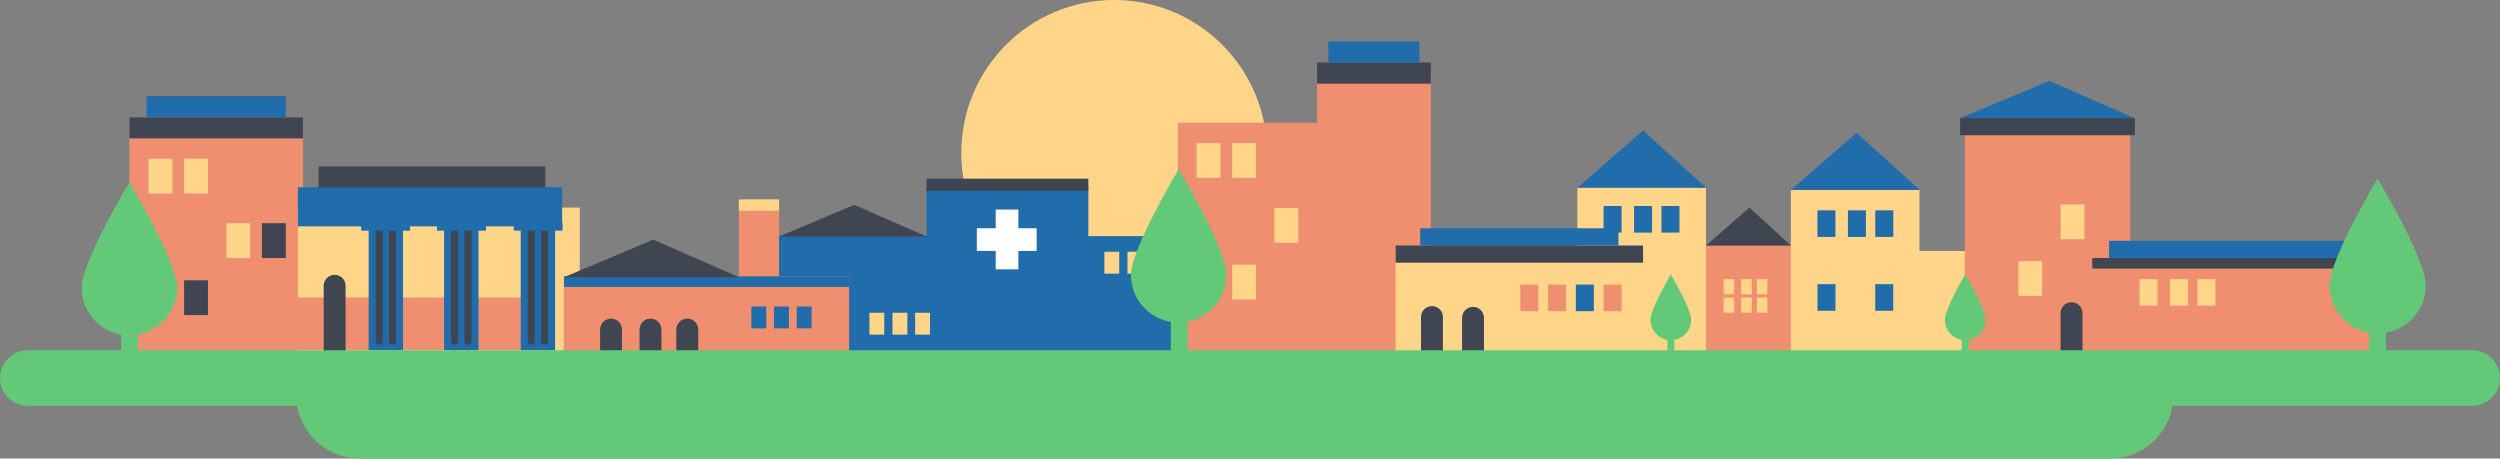
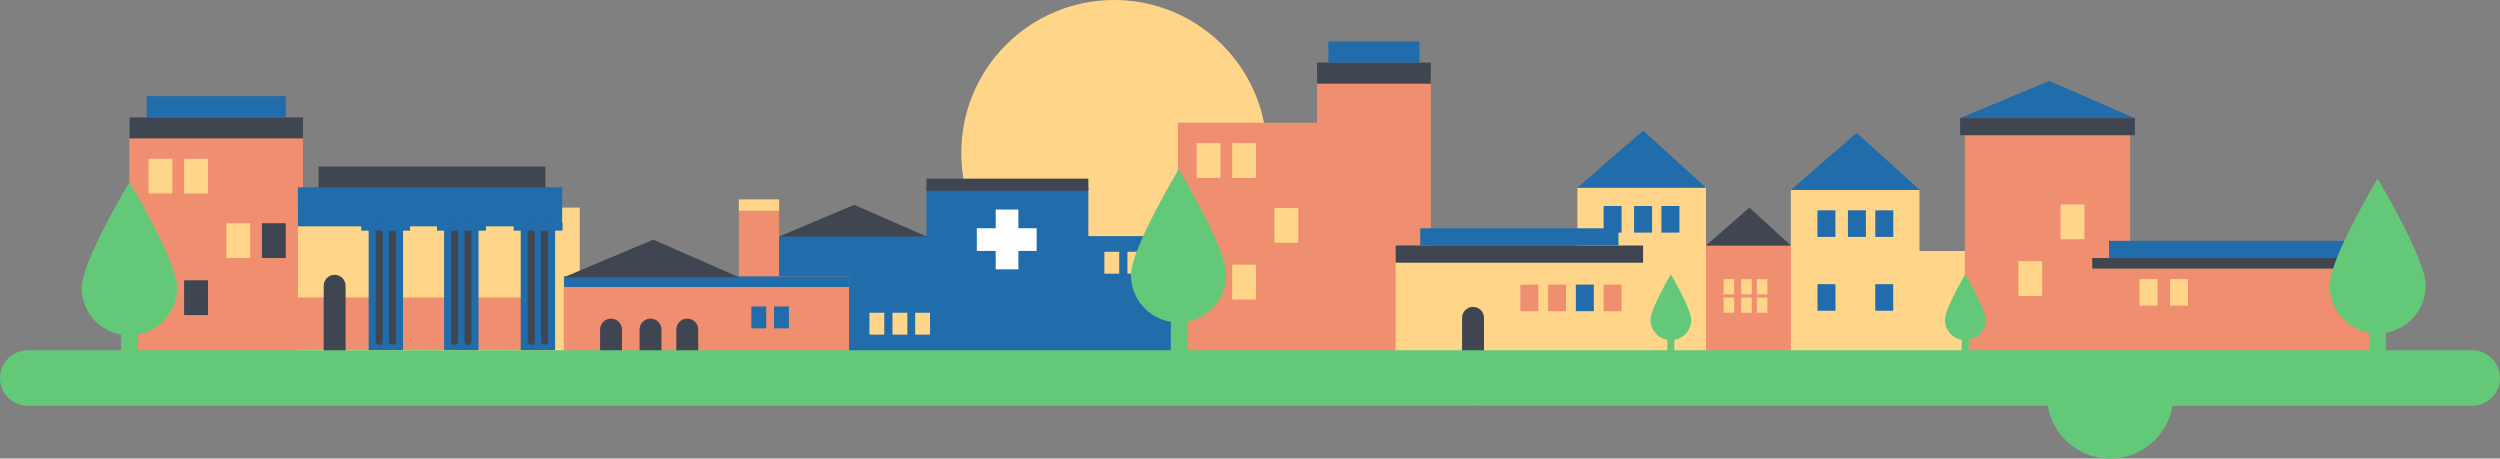
<svg xmlns="http://www.w3.org/2000/svg" version="1.1" id="Layer_1" x="0px" y="0px" width="639.5px" height="117.3px" viewBox="0 0 639.5 117.3" style="enable-background:new 0 0 639.5 117.3;" xml:space="preserve">
  <rect x="0" y="0" width="639.5" height="117.3" fill="#808080" stroke="none" />
  <style type="text/css">
	.st0{fill-rule:evenodd;clip-rule:evenodd;fill:#EF8F6F;}
	.st1{fill:#63C979;}
	.st2{fill:#FFD58A;}
	.st3{fill-rule:evenodd;clip-rule:evenodd;fill:#FFD58A;}
	.st4{fill-rule:evenodd;clip-rule:evenodd;fill:#216CAA;}
	.st5{fill:#EF8F6F;}
	.st6{fill-rule:evenodd;clip-rule:evenodd;fill:#3F4551;}
	.st7{fill-rule:evenodd;clip-rule:evenodd;fill:#B4C1C1;}
	.st8{fill:#FFFFFF;}
	.st9{fill-rule:evenodd;clip-rule:evenodd;fill:#63C979;}
</style>
  <rect x="189" y="53.6" class="st0" width="10.3" height="22.5" />
-   <path class="st1" d="M539.8,117.3H92c-8.9,0-16.2-7.2-16.2-16.2v-5C75.8,87.2,83,80,92,80h447.8c8.9,0,16.2,7.2,16.2,16.2v5  C555.9,110.1,548.7,117.3,539.8,117.3z" />
+   <path class="st1" d="M539.8,117.3c-8.9,0-16.2-7.2-16.2-16.2v-5C75.8,87.2,83,80,92,80h447.8c8.9,0,16.2,7.2,16.2,16.2v5  C555.9,110.1,548.7,117.3,539.8,117.3z" />
  <circle class="st2" cx="285" cy="39.1" r="39.1" />
  <rect x="403.5" y="48" class="st3" width="32.9" height="42.9" />
  <rect x="336.9" y="18.1" class="st0" width="29.1" height="72.3" />
  <rect x="237" y="47.9" class="st4" width="41.4" height="14.9" />
  <rect x="199.3" y="60.4" class="st4" width="118.6" height="33.7" />
  <rect x="33.1" y="30" class="st5" width="44.4" height="65.6" />
  <rect x="33.1" y="30" class="st6" width="44.4" height="5.4" />
  <rect x="38" y="40.6" class="st3" width="6.1" height="8.9" />
  <rect x="47.1" y="40.6" class="st3" width="6.1" height="8.9" />
  <rect x="57.9" y="57.1" class="st3" width="6.1" height="8.9" />
  <rect x="67" y="57.1" class="st6" width="6.1" height="8.9" />
  <rect x="47.1" y="71.7" class="st6" width="6.1" height="8.9" />
  <rect x="37.5" y="24.6" class="st4" width="35.6" height="5.4" />
  <rect x="76.2" y="53.1" class="st3" width="72.1" height="39.3" />
  <rect x="149.4" y="76.1" class="st7" width="4.6" height="6.8" />
  <rect x="76.2" y="47.9" class="st4" width="67.6" height="10" />
  <rect x="81.5" y="42.6" class="st6" width="58" height="5.4" />
  <rect x="144.2" y="70.7" class="st0" width="73" height="24.9" />
  <rect x="144.3" y="70.7" class="st4" width="72.9" height="2.7" />
  <rect x="301.3" y="31.4" class="st0" width="42.3" height="59.8" />
  <rect x="306.1" y="36.6" class="st3" width="6.1" height="8.9" />
  <rect x="315.2" y="36.6" class="st3" width="6.1" height="8.9" />
  <rect x="326" y="53.2" class="st3" width="6.1" height="8.9" />
  <rect x="315.2" y="67.7" class="st3" width="6.1" height="8.9" />
  <rect x="336.9" y="16" class="st6" width="29.1" height="5.4" />
  <rect x="339.8" y="10.6" class="st4" width="23.3" height="5.4" />
  <rect x="357" y="64.2" class="st3" width="151.7" height="26.3" />
  <polygon class="st4" points="403.5,48 420.3,33.4 436.4,48 " />
  <rect x="436.4" y="62.8" class="st0" width="21.8" height="28.4" />
  <polygon class="st6" points="436.4,62.8 447.5,53.1 458.1,62.8 " />
  <rect x="458.1" y="48.6" class="st3" width="32.9" height="42.9" />
  <polygon class="st4" points="458.1,48.6 474.9,34 491.1,48.6 " />
  <rect x="502.6" y="30.6" class="st0" width="42.3" height="59.8" />
  <rect x="527.1" y="52.3" class="st3" width="6.1" height="8.9" />
  <rect x="516.3" y="66.8" class="st3" width="6.1" height="8.9" />
  <rect x="535.2" y="66" class="st0" width="73" height="24.9" />
  <rect x="547.3" y="71.4" class="st3" width="4.6" height="6.8" />
  <rect x="555.1" y="71.4" class="st3" width="4.6" height="6.8" />
-   <rect x="562.1" y="71.4" class="st3" width="4.6" height="6.8" />
  <rect x="535.2" y="66" class="st6" width="72.9" height="2.7" />
  <rect x="501.4" y="30.2" class="st6" width="44.7" height="4.4" />
  <rect x="464.9" y="53.8" class="st4" width="4.6" height="6.8" />
  <rect x="472.7" y="53.8" class="st4" width="4.6" height="6.8" />
  <rect x="479.7" y="53.8" class="st4" width="4.6" height="6.8" />
  <rect x="410.2" y="52.7" class="st4" width="4.6" height="6.8" />
  <rect x="418" y="52.7" class="st4" width="4.6" height="6.8" />
  <rect x="425" y="52.7" class="st4" width="4.6" height="6.8" />
  <rect x="357" y="62.8" class="st6" width="63.3" height="4.4" />
  <rect x="363.3" y="58.4" class="st4" width="50.7" height="4.4" />
  <rect x="440.9" y="71.4" class="st3" width="2.7" height="3.9" />
  <rect x="445.4" y="71.4" class="st3" width="2.7" height="3.9" />
  <rect x="449.4" y="71.4" class="st3" width="2.7" height="3.9" />
  <rect x="440.9" y="76.1" class="st3" width="2.7" height="3.9" />
  <rect x="445.4" y="76.1" class="st3" width="2.7" height="3.9" />
  <rect x="449.4" y="76.1" class="st3" width="2.7" height="3.9" />
  <rect x="410.2" y="72.8" class="st0" width="4.6" height="6.8" />
  <rect x="464.9" y="72.8" transform="matrix(-1 -4.518220e-11 4.518220e-11 -1 934.416 152.288)" class="st4" width="4.6" height="6.8" />
  <rect x="479.7" y="72.8" transform="matrix(-1 -4.518220e-11 4.518220e-11 -1 963.989 152.288)" class="st4" width="4.6" height="6.8" />
  <rect x="403.1" y="72.8" class="st4" width="4.6" height="6.8" />
  <rect x="396" y="72.8" class="st0" width="4.6" height="6.8" />
  <rect x="388.9" y="72.8" class="st0" width="4.6" height="6.8" />
  <g>
    <rect x="254.7" y="53.6" transform="matrix(5.301010e-11 -1 1 5.301010e-11 196.271 318.887)" class="st8" width="5.8" height="15.3" />
    <rect x="254.7" y="53.6" class="st8" width="5.8" height="15.3" />
  </g>
  <rect x="69.8" y="76.1" class="st0" width="70.4" height="13.4" />
  <rect x="133.2" y="53.1" class="st4" width="8.8" height="36.5" />
  <g>
    <path class="st6" d="M139.3,88.2L139.3,88.2c0.5,0,0.9-0.4,0.9-0.9V57.9c0-0.5-0.4-0.9-0.9-0.9l0,0c-0.5,0-0.9,0.4-0.9,0.9v29.4   C138.4,87.8,138.8,88.2,139.3,88.2z" />
    <path class="st6" d="M135.9,88.2L135.9,88.2c0.5,0,0.9-0.4,0.9-0.9V57.9c0-0.5-0.4-0.9-0.9-0.9l0,0c-0.5,0-0.9,0.4-0.9,0.9v29.4   C135,87.8,135.4,88.2,135.9,88.2z" />
  </g>
  <rect x="131.4" y="57" class="st4" width="12.5" height="2" />
  <rect x="113.6" y="53.1" class="st4" width="8.8" height="36.5" />
  <g>
    <path class="st6" d="M119.7,88.2L119.7,88.2c0.5,0,0.9-0.4,0.9-0.9V57.9c0-0.5-0.4-0.9-0.9-0.9l0,0c-0.5,0-0.9,0.4-0.9,0.9v29.4   C118.9,87.8,119.2,88.2,119.7,88.2z" />
    <path class="st6" d="M116.3,88.2L116.3,88.2c0.5,0,0.9-0.4,0.9-0.9V57.9c0-0.5-0.4-0.9-0.9-0.9l0,0c-0.5,0-0.9,0.4-0.9,0.9v29.4   C115.4,87.8,115.8,88.2,116.3,88.2z" />
  </g>
  <rect x="111.8" y="57" class="st4" width="12.5" height="2" />
  <rect x="94.3" y="53.1" class="st4" width="8.8" height="36.5" />
  <g>
    <path class="st6" d="M100.4,88.2L100.4,88.2c0.5,0,0.9-0.4,0.9-0.9V57.9c0-0.5-0.4-0.9-0.9-0.9l0,0c-0.5,0-0.9,0.4-0.9,0.9v29.4   C99.5,87.8,99.9,88.2,100.4,88.2z" />
    <path class="st6" d="M97,88.2L97,88.2c0.5,0,0.9-0.4,0.9-0.9V57.9c0-0.5-0.4-0.9-0.9-0.9l0,0c-0.5,0-0.9,0.4-0.9,0.9v29.4   C96.1,87.8,96.5,88.2,97,88.2z" />
  </g>
  <rect x="92.4" y="57" class="st4" width="12.5" height="2" />
  <path class="st6" d="M85.6,95.5L85.6,95.5c-1.5,0-2.8-1.2-2.8-2.8V73.1c0-1.5,1.2-2.8,2.8-2.8h0c1.5,0,2.8,1.2,2.8,2.8v19.6  C88.4,94.3,87.1,95.5,85.6,95.5z" />
  <path class="st6" d="M156.3,93.5L156.3,93.5c-1.5,0-2.8-1.2-2.8-2.8v-6.4c0-1.5,1.2-2.8,2.8-2.8l0,0c1.5,0,2.8,1.2,2.8,2.8v6.4  C159,92.3,157.8,93.5,156.3,93.5z" />
  <path class="st6" d="M166.4,93.5L166.4,93.5c-1.5,0-2.8-1.2-2.8-2.8v-6.4c0-1.5,1.2-2.8,2.8-2.8l0,0c1.5,0,2.8,1.2,2.8,2.8v6.4  C169.1,92.3,167.9,93.5,166.4,93.5z" />
  <path class="st6" d="M175.8,93.5L175.8,93.5c-1.5,0-2.8-1.2-2.8-2.8v-6.4c0-1.5,1.2-2.8,2.8-2.8l0,0c1.5,0,2.8,1.2,2.8,2.8v6.4  C178.6,92.3,177.4,93.5,175.8,93.5z" />
  <rect x="192.2" y="78.4" class="st4" width="3.8" height="5.6" />
  <rect x="198" y="78.4" class="st4" width="3.8" height="5.6" />
-   <rect x="203.8" y="78.4" class="st4" width="3.8" height="5.6" />
  <g>
    <path class="st9" d="M45.3,73.6c0,6.7-5.5,12.2-12.2,12.2s-12.2-5.4-12.2-12.2c0-6.7,12.2-27,12.2-27S45.3,66.9,45.3,73.6z" />
    <rect x="31" y="74.9" class="st9" width="4.3" height="19.9" />
  </g>
  <rect x="539.5" y="61.6" class="st4" width="64.3" height="4.4" />
  <polygon class="st4" points="501.4,30.2 524.2,20.7 546,30.2 " />
  <polygon class="st6" points="144.3,70.9 167.1,61.3 189,70.9 " />
  <rect x="189" y="51" class="st3" width="10.3" height="2.9" />
-   <path class="st6" d="M529.9,102.5L529.9,102.5c-1.5,0-2.8-1.2-2.8-2.8V80.1c0-1.5,1.2-2.8,2.8-2.8l0,0c1.5,0,2.8,1.2,2.8,2.8v19.6  C532.7,101.3,531.4,102.5,529.9,102.5z" />
-   <path class="st6" d="M366.3,103.6L366.3,103.6c-1.5,0-2.8-1.2-2.8-2.8V81.1c0-1.5,1.2-2.8,2.8-2.8l0,0c1.5,0,2.8,1.2,2.8,2.8v19.6  C369,102.3,367.8,103.6,366.3,103.6z" />
  <path class="st6" d="M376.8,103.8L376.8,103.8c-1.5,0-2.8-1.2-2.8-2.8V81.3c0-1.5,1.2-2.8,2.8-2.8l0,0c1.5,0,2.8,1.2,2.8,2.8V101  C379.6,102.5,378.4,103.8,376.8,103.8z" />
  <path class="st1" d="M632.4,103.8H7.1c-3.9,0-7.1-3.2-7.1-7.1v0c0-3.9,3.2-7.1,7.1-7.1h625.3c3.9,0,7.1,3.2,7.1,7.1v0  C639.5,100.6,636.3,103.8,632.4,103.8z" />
  <rect x="237" y="45.7" class="st6" width="41.4" height="3.1" />
  <polygon class="st6" points="199.3,60.5 218.5,52.4 237,60.5 " />
  <rect x="222.4" y="80" class="st3" width="3.8" height="5.6" />
  <rect x="228.3" y="80" class="st3" width="3.8" height="5.6" />
  <rect x="234.1" y="80" class="st3" width="3.8" height="5.6" />
  <rect x="282.5" y="64.4" class="st3" width="3.8" height="5.6" />
  <rect x="288.4" y="64.4" class="st3" width="3.8" height="5.6" />
  <rect x="294.2" y="64.4" class="st3" width="3.8" height="5.6" />
  <g>
    <path class="st9" d="M313.7,70.3c0,6.7-5.5,12.2-12.2,12.2s-12.2-5.4-12.2-12.2c0-6.7,12.2-27,12.2-27S313.7,63.5,313.7,70.3z" />
    <rect x="299.5" y="71.6" class="st9" width="4.3" height="19.9" />
  </g>
  <g>
    <path class="st9" d="M432.6,81.8c0,2.9-2.3,5.2-5.2,5.2s-5.2-2.3-5.2-5.2c0-2.9,5.2-11.6,5.2-11.6S432.6,78.9,432.6,81.8z" />
    <rect x="426.5" y="82.3" class="st9" width="1.8" height="8.5" />
  </g>
  <g>
    <path class="st9" d="M507.9,81.8c0,2.9-2.3,5.2-5.2,5.2s-5.2-2.3-5.2-5.2c0-2.9,5.2-11.6,5.2-11.6S507.9,78.9,507.9,81.8z" />
    <rect x="501.8" y="82.3" class="st9" width="1.8" height="8.5" />
  </g>
  <g>
    <path class="st9" d="M620.5,73c0,6.8-5.5,12.3-12.3,12.3c-6.8,0-12.3-5.5-12.3-12.3c0-6.8,12.3-27.3,12.3-27.3S620.5,66.2,620.5,73   z" />
    <rect x="606" y="74.4" class="st9" width="4.3" height="20.1" />
  </g>
</svg>